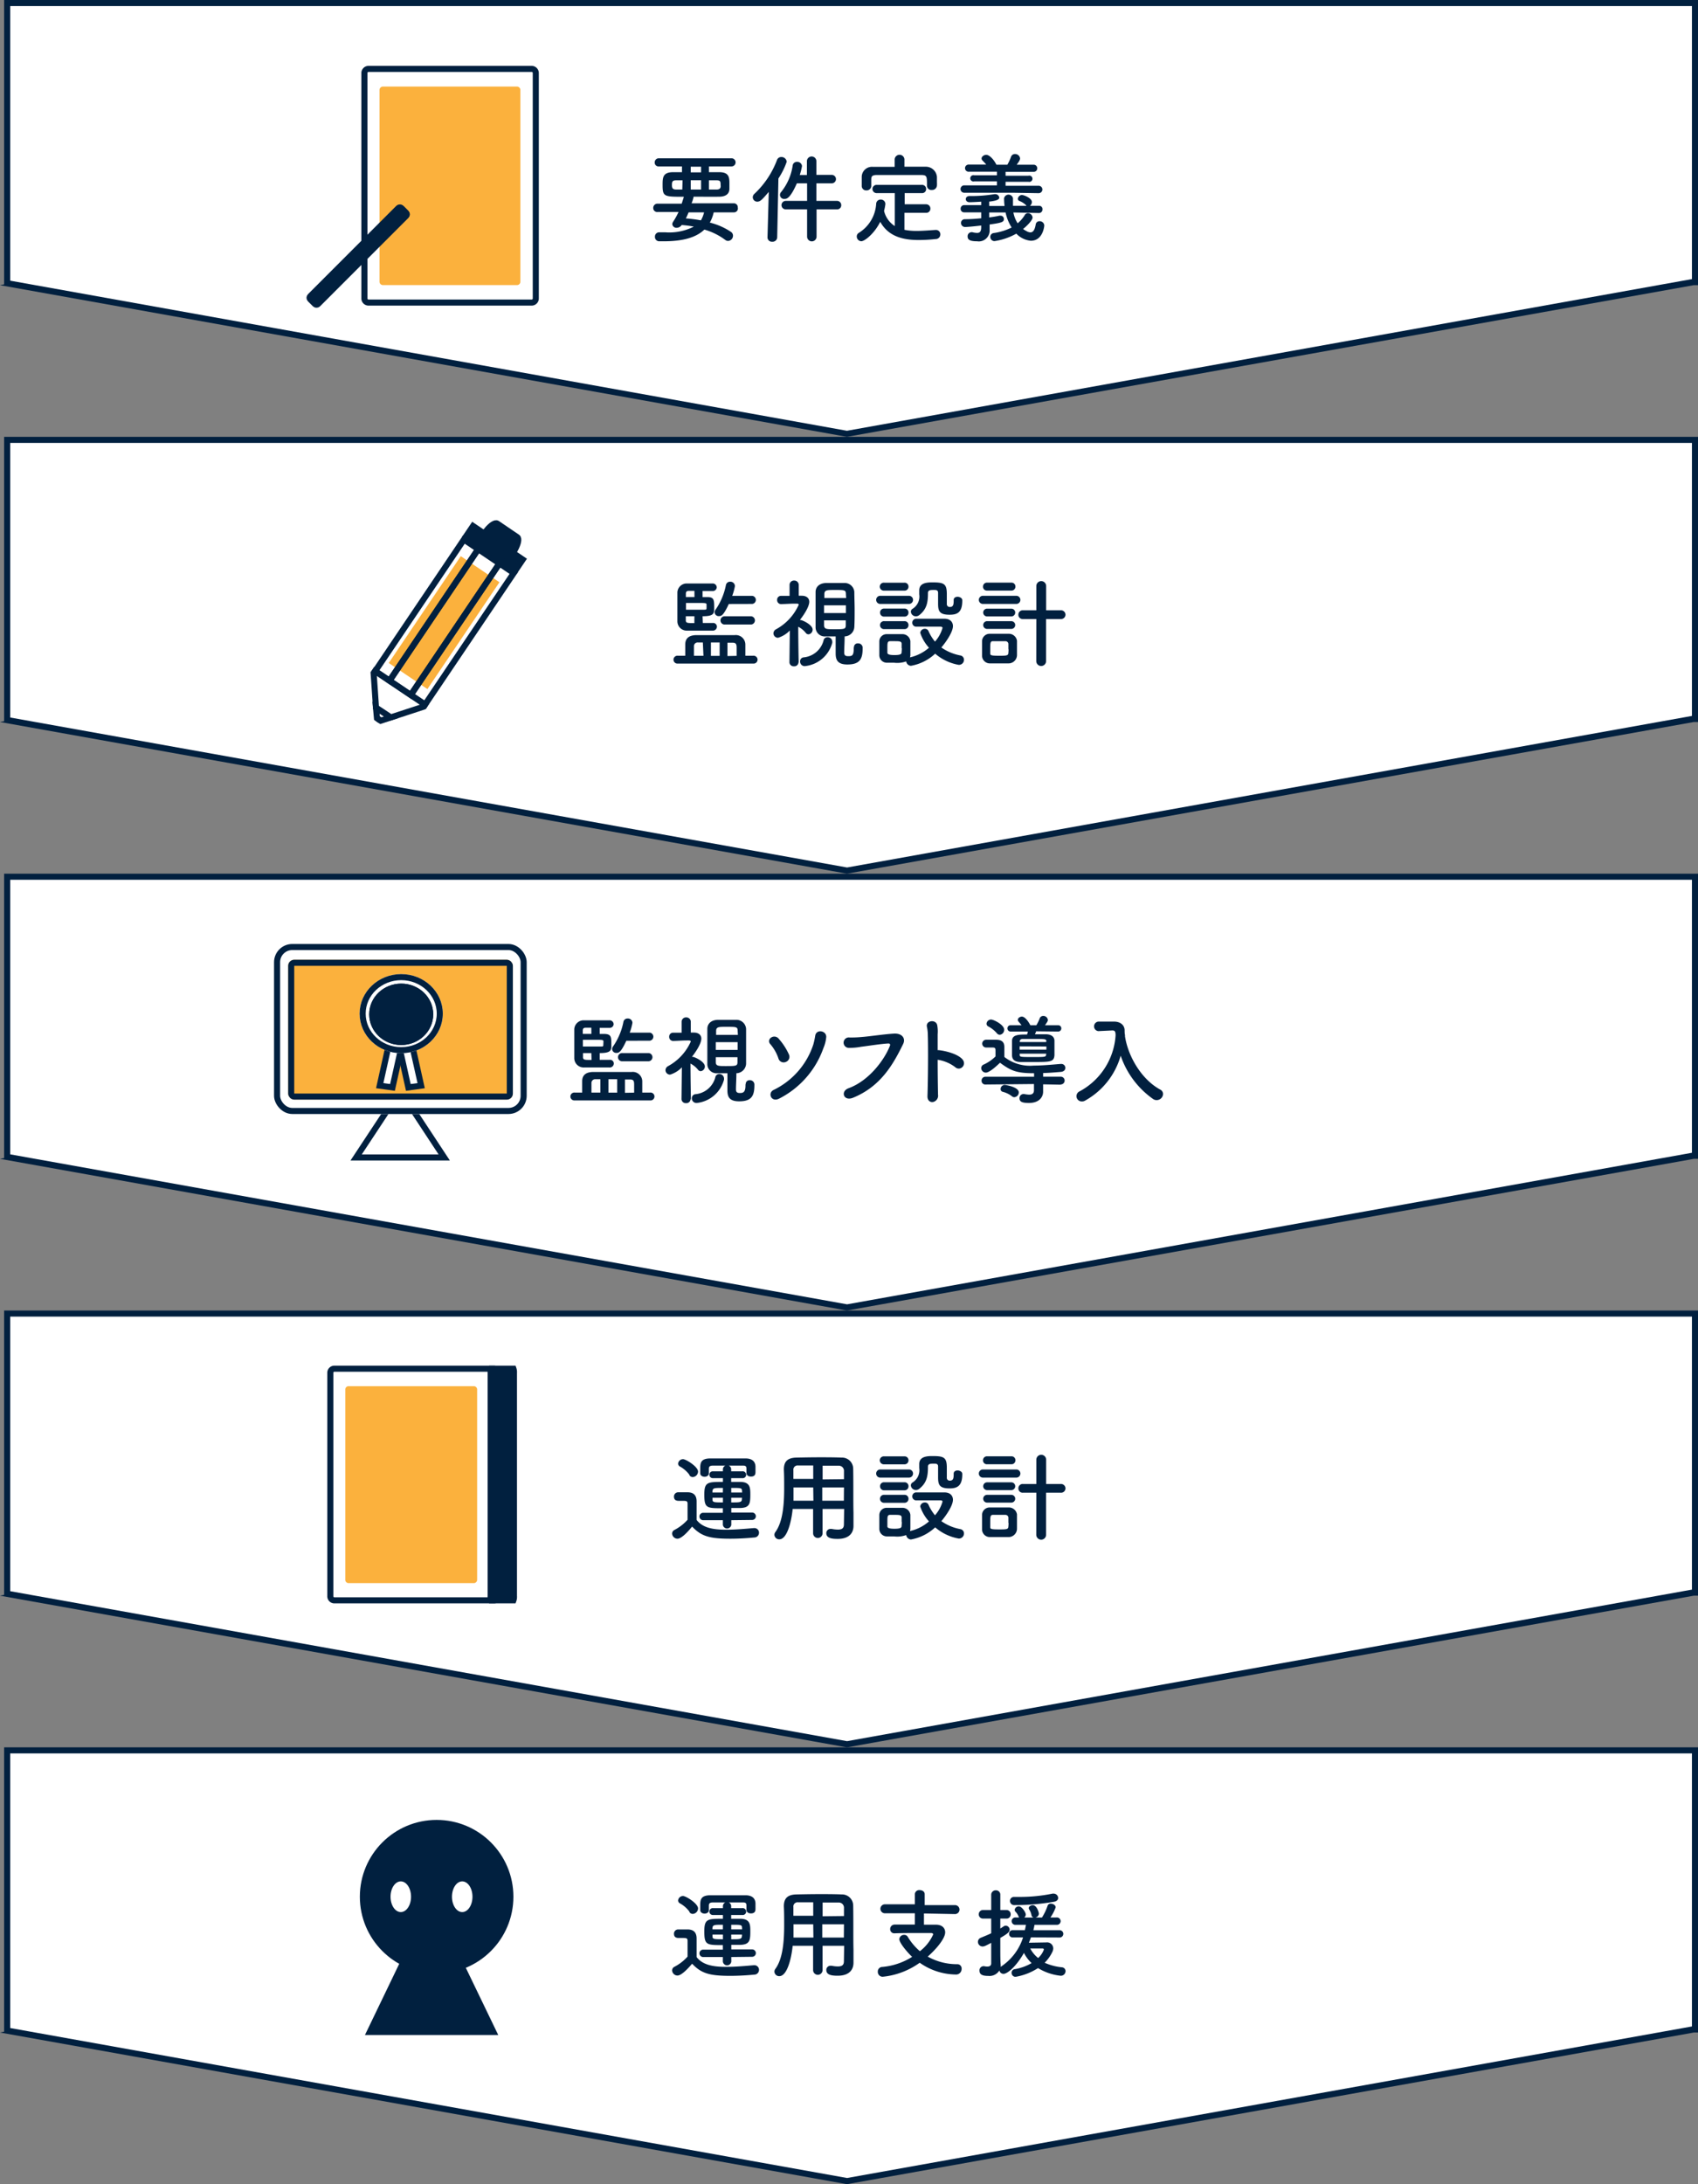
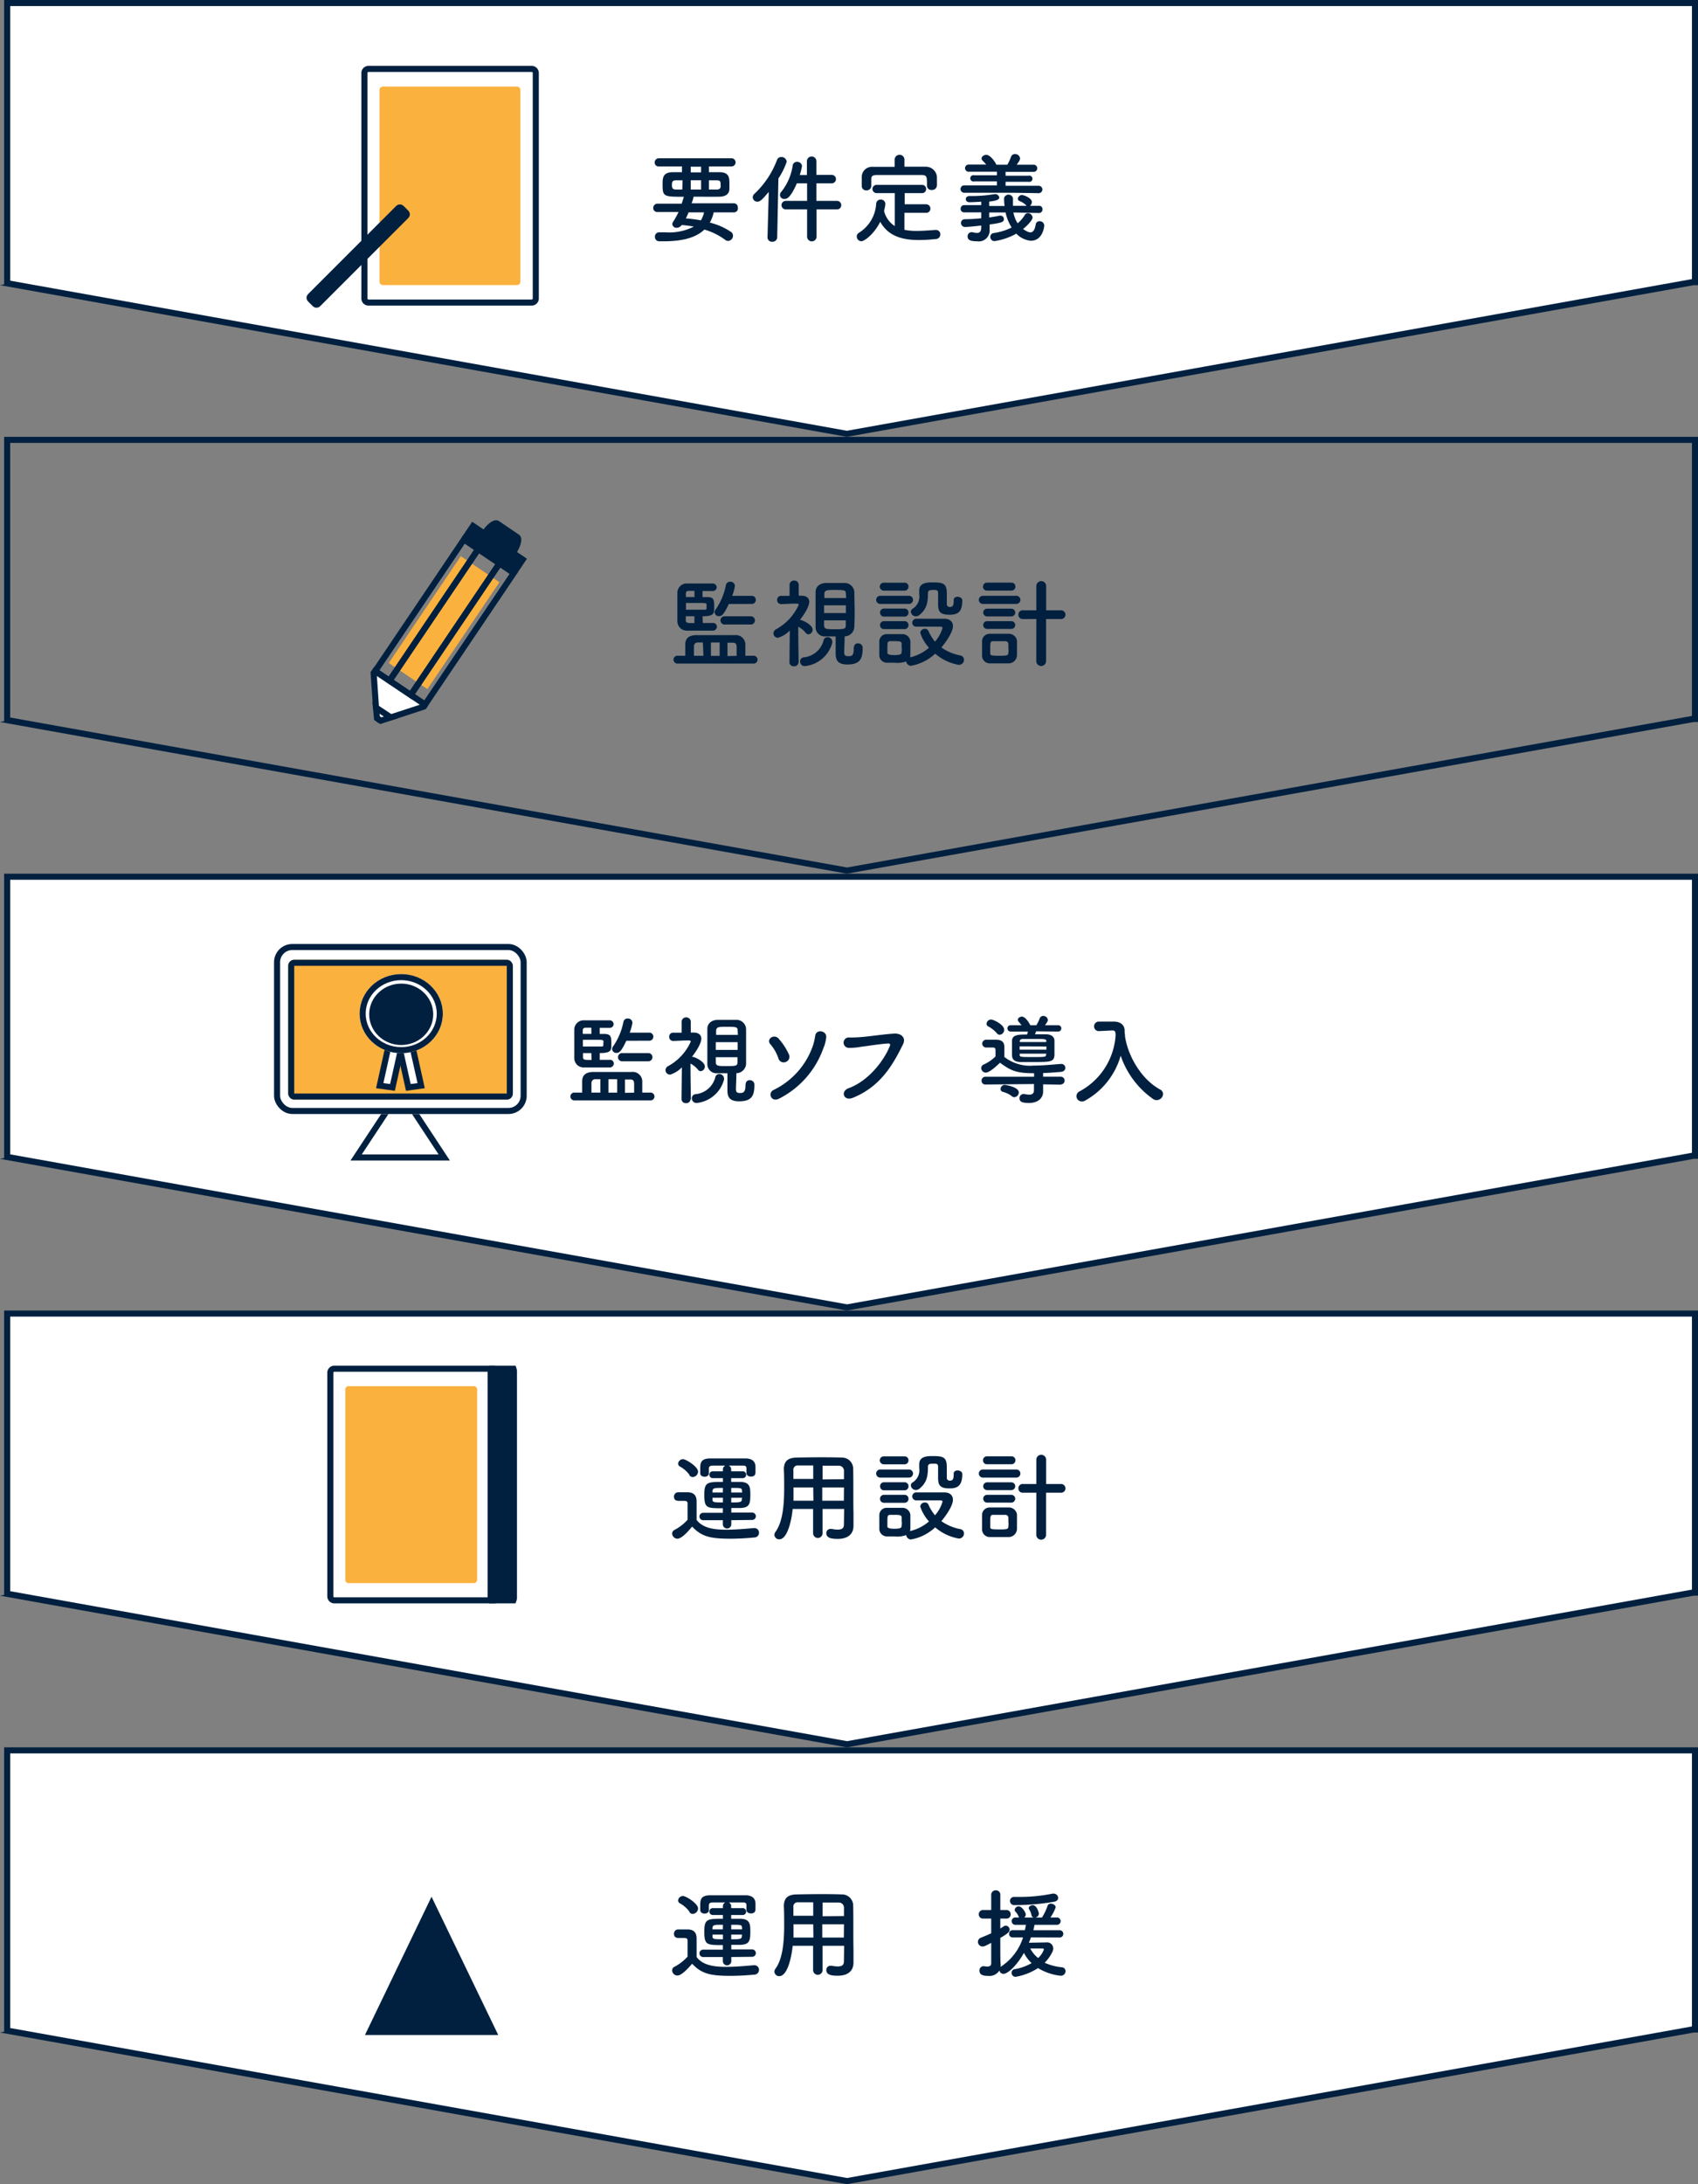
<svg xmlns="http://www.w3.org/2000/svg" id="レイヤー_1" data-name="レイヤー 1" viewBox="0 0 280 360">
  <rect x="0" y="0" width="280" height="360" fill="#808080" stroke="none" />
  <g id="合体_21" data-name="合体 21">
    <path d="M1.18,46.68V.5H279.5v46h-.27l-139.57,25Z" fill="#fff" />
    <path d="M1.68,46.26,139.66,71,279,46V1H1.68V46.26M0,47l.68-.13V0H280V47h-.68L139.66,72Z" fill="#01203f" />
  </g>
  <g style="isolation:isolate">
    <path d="M117.69,35a6.18,6.18,0,0,1-.64,1.69,10.91,10.91,0,0,1,3.47,1.52.74.74,0,0,1,.35.65.86.86,0,0,1-.8.85.76.76,0,0,1-.49-.18,10.67,10.67,0,0,0-3.43-1.69c-1.34,1.29-3.5,1.93-6.71,1.93h-.7A.71.71,0,0,1,108,39a.69.69,0,0,1,.72-.71h0c.35,0,.7,0,1,0a8.9,8.9,0,0,0,4.69-.94,16.64,16.64,0,0,0-2-.26,1,1,0,0,1-.8.45.68.68,0,0,1-.75-.59.77.77,0,0,1,.14-.4,11.84,11.84,0,0,0,.89-1.61h-3.48a.64.64,0,0,1-.69-.65.69.69,0,0,1,.69-.72h4l.34-1.06a.16.16,0,0,1,0-.08c-3.22,0-3.49,0-3.49-1.92,0-1.18,0-2.11,1.69-2.13h1.51v-.95h-3.83a.62.62,0,0,1-.67-.64.67.67,0,0,1,.67-.7h12a.67.67,0,0,1,0,1.34H116.9v.95h1.72c1.6,0,1.66.88,1.66,1.84,0,.34,0,.69,0,.9,0,.74-.49,1.28-1.63,1.3s-2.75,0-4.29,0a.15.15,0,0,1,0,.09,6,6,0,0,1-.32,1H121a.64.64,0,0,1,.66.69A.64.64,0,0,1,121,35Zm-5.14-5.28h-1.07c-.63,0-.68.29-.68.77s.08.75.71.75h1Zm1,5.28c-.15.36-.29.69-.45,1a21.8,21.8,0,0,1,2.48.32A4.71,4.71,0,0,0,116.1,35Zm2.06-7.52h-1.71v.93h1.71Zm0,2.23h-1.71v1.53h1.71Zm2.58,1.53c.48,0,.61-.24.64-.41s0-.23,0-.36c0-.6-.08-.75-.68-.75H116.9v1.52Z" fill="#01203f" />
    <path d="M126.77,31.63c-1,1.15-1.36,1.61-1.89,1.61a.74.74,0,0,1-.75-.72.77.77,0,0,1,.27-.57,14.79,14.79,0,0,0,3.72-5.56.74.74,0,0,1,.72-.51.86.86,0,0,1,.89.78,12.25,12.25,0,0,1-1.37,2.76l-.2,9.7a.75.75,0,0,1-.81.72.72.72,0,0,1-.79-.69v0Zm7.88,2.88V39a.78.78,0,0,1-1.56,0V34.51h-3.52a.7.7,0,1,1,0-1.4h3.52V30.22H131.4c-1.11,2.53-1.7,2.56-2,2.56a.67.67,0,0,1-.61-1.11,9,9,0,0,0,1.92-4.37.68.68,0,0,1,.71-.62.77.77,0,0,1,.83.7,10.71,10.71,0,0,1-.37,1.46h1.18V26.57a.78.78,0,0,1,1.56,0v2.25h2.53a.7.7,0,1,1,0,1.4h-2.53v2.89H138a.69.69,0,0,1,.72.71.67.67,0,0,1-.72.69Z" fill="#01203f" />
    <path d="M149.14,35.08v2.8a10.19,10.19,0,0,0,2,.18c1.06,0,2.14-.1,3.15-.16h.05a.71.71,0,0,1,.72.74.76.76,0,0,1-.77.76,25.91,25.91,0,0,1-2.78.16c-2.61,0-5-.57-6.36-3-1,2-2.59,3.2-3.12,3.2a.78.78,0,0,1-.75-.79.68.68,0,0,1,.34-.59,6.06,6.06,0,0,0,2.86-4.78.73.73,0,0,1,.74-.71.74.74,0,0,1,.78.74,8.35,8.35,0,0,1-.22,1.13,4.09,4.09,0,0,0,1.77,2.5V31.83h-3a.68.68,0,1,1,0-1.36H152a.67.67,0,0,1,.72.69.66.66,0,0,1-.72.67h-2.82v1.84h3.51a.7.7,0,0,1,.73.72.68.68,0,0,1-.73.69Zm0-7.6c1.2,0,2.4,0,3.59,0a1.83,1.83,0,0,1,1.77,1.67c0,.24,0,.56,0,.86a5.15,5.15,0,0,1,0,.58.79.79,0,0,1-.84.72.71.71,0,0,1-.8-.69v0c0-1.6,0-1.76-1-1.78-1.24,0-2.65,0-4,0-1.12,0-2.23,0-3.19,0s-1,.27-1,.86v.95h0a.75.75,0,0,1-.8.73.72.72,0,0,1-.77-.74c0-.21,0-.46,0-.74s0-.56,0-.81a1.68,1.68,0,0,1,1.82-1.59c1.19,0,2.39,0,3.61,0V26.23a.81.81,0,0,1,1.61,0Z" fill="#01203f" />
    <path d="M167.11,31.77H163l-4,0a.61.61,0,1,1,0-1.22l5.39,0v-.66l-3.73,0a.52.52,0,1,1,0-1l3.73,0V28.3H159.8a.59.59,0,1,1,0-1.17h2.83c-.19-.24-.4-.45-.61-.67a.47.47,0,0,1-.16-.33c0-.33.4-.61.77-.61.56,0,1.28.83,1.68,1.63h.8l1,0a7.58,7.58,0,0,0,.61-1.31.67.67,0,0,1,.66-.45.81.81,0,0,1,.83.71c0,.24-.14.48-.56,1.05h2.78a.58.58,0,0,1,.61.6.57.57,0,0,1-.61.57h-4.61v.64l3.77,0a.52.52,0,1,1,0,1l-3.77,0v.66l5.46,0a.61.61,0,1,1,0,1.22Zm0,3.25a4.88,4.88,0,0,0,.7,1.78A5.5,5.5,0,0,0,169,35.42a.57.57,0,0,1,.5-.29.79.79,0,0,1,.77.72c0,.46-1,1.46-1.57,1.89a4.28,4.28,0,0,0,.62.38,1.31,1.31,0,0,0,.59.18c.42,0,.72-.35.88-1.31a.61.61,0,0,1,.63-.53.75.75,0,0,1,.78.7c0,.13-.22,2.52-2.22,2.52a3.78,3.78,0,0,1-2.39-1.17A10.47,10.47,0,0,1,164,39.74a.69.69,0,0,1-.7-.7.63.63,0,0,1,.58-.63,9.7,9.7,0,0,0,2.94-.91,7.48,7.48,0,0,1-1-2.48h-2.7v.82c.59-.08,1.17-.17,1.68-.29H165a.54.54,0,0,1,.54.56c0,.46-.27.61-2.35.89l0,.8v.08a1.79,1.79,0,0,1-2.06,1.89c-1.25,0-1.57-.29-1.57-.8a.66.66,0,0,1,.62-.7h.15a3.54,3.54,0,0,0,.78.12c.43,0,.69-.2.69-.92v-.3c-1.74.21-2.5.24-2.64.24a.66.66,0,0,1-.69-.66.61.61,0,0,1,.63-.62c.91,0,1.84-.07,2.7-.15V35l-2.82,0a.56.56,0,0,1-.57-.6.57.57,0,0,1,.57-.59h2.82v-.57c-.9.06-1.66.09-1.92.09h0c-.41,0-.62-.25-.62-.51s.19-.5.61-.51A23.69,23.69,0,0,0,164,32a.3.3,0,0,1,.13,0,.66.66,0,0,1,.65.56c0,.34-.46.53-1.66.67v.72h2.53a11.53,11.53,0,0,1-.08-1.27.75.75,0,0,1,1.47,0v0c0,.26,0,.52,0,.76s0,.32,0,.48l2.25,0s-.05,0-.06-.06a3.14,3.14,0,0,0-1.14-.74.39.39,0,0,1-.25-.35.71.71,0,0,1,.65-.63c.39,0,1.67.53,1.67,1.16a.83.83,0,0,1-.32.62l1.52,0a.53.53,0,0,1,.54.58.57.57,0,0,1-.56.61Z" fill="#01203f" />
  </g>
  <g id="合体_22" data-name="合体 22">
-     <path d="M1.18,118.68V72.5H279.5v46h-.27l-139.57,25Z" fill="#fff" />
    <path d="M1.68,118.26l138,24.72L279,118V73H1.68v45.26M0,119l.68-.13V72H280v47h-.68L139.66,144Z" fill="#01203f" />
  </g>
  <g style="isolation:isolate">
    <path d="M111.79,109.37a.65.65,0,1,1,0-1.29H113v-.53c0-.45,0-.93,0-1.33,0-1.09.7-1.52,1.82-1.54h6.34a1.57,1.57,0,0,1,1.75,1.57v1.83h1.28a.65.65,0,1,1,0,1.29Zm4.1-6.69c.67,0,1.31,0,1.63,0h0a.62.62,0,0,1,.7.61.67.67,0,0,1-.74.65c-.48,0-1.37,0-2.22,0s-1.63,0-1.94,0a1.54,1.54,0,0,1-1.62-1.56c0-.77,0-1.64,0-2.5s0-1.52,0-2.26a1.54,1.54,0,0,1,1.61-1.45c.36,0,1,0,1.71,0,.94,0,2,0,2.45,0a.66.66,0,0,1,.72.63.64.64,0,0,1-.71.61h-1.63v1h.8c1.12,0,1.12.5,1.12,1.83,0,.83,0,1.33-1.92,1.33Zm.62-3c0-.27-.08-.3-1.16-.3h-2.23v1.11h.9c.8,0,1.71,0,2.11,0s.37-.09.38-.32Zm-2-2.29h-.93c-.27,0-.46.07-.48.44,0,.17,0,.38,0,.57h1.42Zm0,4.18h-1.42v.68c0,.45.29.45,1.41.45Zm1.39,4.32h-.8a.61.61,0,0,0-.67.58c0,.22,0,.48,0,.75s0,.58,0,.87H116Zm2.77,0h-1.44v2.21h1.44Zm1.51-6.34c-.9,1.94-1.25,2-1.62,2a.67.67,0,0,1-.72-.62.76.76,0,0,1,.18-.48,10.72,10.72,0,0,0,1.68-4,.68.68,0,0,1,.7-.57.74.74,0,0,1,.79.71,8.87,8.87,0,0,1-.45,1.62l3.31,0a.67.67,0,0,1,0,1.33Zm-.61,3.38a.68.68,0,1,1,0-1.35h4.32a.68.68,0,0,1,0,1.35Zm1.9,5.17c0-.4,0-.8,0-1.17,0-.63,0-1-.66-1h-.85v2.2Z" fill="#01203f" />
    <path d="M131.67,109.16a.68.68,0,0,1-.74.66.69.69,0,0,1-.75-.66h0l.06-5.24a4.51,4.51,0,0,1-1.94,1.2.75.75,0,0,1-.76-.73.77.77,0,0,1,.41-.66,8.57,8.57,0,0,0,3.76-4.06c0-.16-.2-.18-.32-.18h-.25c-.87,0-1.44.06-2.34.08h0a.65.65,0,0,1-.65-.69.63.63,0,0,1,.64-.67c.45,0,.93,0,1.41,0l0-1.79a.71.71,0,0,1,.75-.73.72.72,0,0,1,.76.73l0,1.77h.5c.84,0,1.24.45,1.24,1,0,.13,0,1-1.55,3H132c.3,0,2,.78,2,1.58a.77.77,0,0,1-.67.78.57.57,0,0,1-.47-.25,3.82,3.82,0,0,0-1.23-1c0,2.51.07,5.89.07,5.89Zm1.05.63a.74.74,0,0,1-.78-.77.64.64,0,0,1,.56-.67,3.75,3.75,0,0,0,3.3-2.77.66.66,0,0,1,.67-.56.76.76,0,0,1,.77.72.86.86,0,0,1,0,.21A5.22,5.22,0,0,1,132.72,109.79Zm8.1-3.11a.61.61,0,0,1,.66-.64.73.73,0,0,1,.77.79c0,1.74-.42,2.69-2.52,2.69-1.66,0-1.93-.8-1.93-1.84s0-1.89,0-2.79c-.57,0-1.12,0-1.64,0a1.51,1.51,0,0,1-1.67-1.54c0-1,0-2,0-3.12,0-.88,0-1.78,0-2.66,0-.7.47-1.42,1.68-1.48.47,0,1,0,1.49,0s1,0,1.52,0a1.6,1.6,0,0,1,1.7,1.47c0,.93.05,1.9.05,2.89s0,2-.05,2.89a1.64,1.64,0,0,1-1.6,1.55c0,1-.07,1.89-.07,2.66,0,.41.15.6.64.6.64,0,.93-.06.93-1.26v-.18Zm-1.33-8.77c0-.67-.22-.67-1.85-.67-1.27,0-1.7,0-1.7.69l0,.64h3.59Zm0,1.86h-3.6v1.28h3.6Zm-3.6,2.48c0,.26,0,.53,0,.78,0,.66.38.68,1.58.68,1.8,0,2,0,2-.69,0-.26,0-.51,0-.77Z" fill="#01203f" />
    <path d="M145.15,99.54a.67.67,0,1,1,0-1.34h4.74a.67.67,0,1,1,0,1.34Zm5.86,3.75a.66.66,0,0,1,0-1.31c.62,0,1.44,0,2.28,0s1.72,0,2.44,0c1,0,1.41.59,1.41,1.21,0,.92-1,2.45-1.91,3.53a8.08,8.08,0,0,0,3.12,1.31.71.71,0,0,1,.61.72.83.83,0,0,1-.88.83,8.1,8.1,0,0,1-3.87-1.84,7.87,7.87,0,0,1-4,2,.84.84,0,0,1-.78-.73,4.38,4.38,0,0,1-2,.22c-.45,0-.91,0-1.23,0A1.24,1.24,0,0,1,145,108c0-.35,0-.67,0-1s0-.86,0-1.26a1.2,1.2,0,0,1,1.2-1.22c.37,0,.78,0,1.2,0s1,0,1.39,0a1.31,1.31,0,0,1,1.33,1.14c0,.36,0,.76,0,1.17s0,.8,0,1.15a1.16,1.16,0,0,1-.07.37,7.15,7.15,0,0,0,3.14-1.59,6.76,6.76,0,0,1-1.44-2.45.74.74,0,0,1,.77-.67.61.61,0,0,1,.59.38,7.39,7.39,0,0,0,1.07,1.73,5.76,5.76,0,0,0,1.24-2.25c0-.2-.24-.21-.36-.21h-1c-1,0-2.11,0-3,0Zm-5.2-5.94a.68.68,0,0,1-.74-.66.67.67,0,0,1,.74-.65h3.33a.63.63,0,0,1,.67.65.64.64,0,0,1-.67.66Zm0,6.34a.66.66,0,0,1-.7-.66.65.65,0,0,1,.7-.65h3.33a.63.63,0,0,1,.67.65.64.64,0,0,1-.67.66Zm0-2.06a.65.65,0,0,1-.69-.66.64.64,0,0,1,.69-.66h3.33a.63.63,0,0,1,.67.66.64.64,0,0,1-.67.66Zm2.87,5.21c0-.25,0-.51,0-.73,0-.42-.38-.43-1.2-.43h-.69c-.46,0-.46.3-.46,1.15,0,.26,0,.52,0,.76s.32.38,1.14.38,1.18-.1,1.2-.4S148.71,107.1,148.71,106.84Zm8.58-7.94c0-.38.32-.54.65-.54s.77.21.77.56V99c0,2-.88,2.32-2.1,2.32-1.71,0-1.89-.64-1.89-1.85,0-.6,0-1.28,0-1.76s-.37-.47-.67-.47c-.58,0-1,0-1,.5,0,1.49-.16,2.65-1.44,3.65a.87.87,0,0,1-.55.19.82.82,0,0,1-.83-.75.55.55,0,0,1,.27-.48,2.38,2.38,0,0,0,1.11-2.4c0-.2,0-.4,0-.63v0c0-1.26,1.28-1.33,2.15-1.33,1.9,0,2.4.19,2.4,1.92,0,.51,0,.93,0,1.38v.22a.47.47,0,0,0,.52.53c.54,0,.61-.42.61-1V98.9Z" fill="#01203f" />
    <path d="M162.08,99.54a.67.67,0,1,1,0-1.34h5.51a.67.67,0,1,1,0,1.34Zm4.21,9.8c-.34,0-.94,0-1.55,0s-1.2,0-1.52,0a1.28,1.28,0,0,1-1.28-1.26c0-.32,0-.88,0-1.4s0-.75,0-1a1.25,1.25,0,0,1,1.25-1.22c.36,0,.89,0,1.44,0s1.32,0,1.71,0a1.35,1.35,0,0,1,1.36,1.14c0,.28,0,.76,0,1.25s0,.94,0,1.18A1.39,1.39,0,0,1,166.29,109.34Zm-3.52-12a.63.63,0,0,1-.67-.66.64.64,0,0,1,.67-.65h4a.63.63,0,0,1,.67.65.64.64,0,0,1-.67.66Zm0,6.32a.64.64,0,1,1,0-1.28h4a.64.64,0,1,1,0,1.28Zm0-2.06a.64.64,0,1,1,0-1.28h4a.64.64,0,1,1,0,1.28Zm3.51,5.43c0-.34,0-.71,0-.93a.48.48,0,0,0-.48-.42h-2.05c-.46,0-.46.3-.46,1.38,0,.27,0,.51,0,.64,0,.3.12.38,1.46.38,1.1,0,1.49,0,1.52-.4A6.13,6.13,0,0,0,166.31,107Zm4.61-5h-2.21a.7.7,0,0,1-.75-.72.71.71,0,0,1,.75-.72l2.21,0,0-4a.81.81,0,1,1,1.62,0l0,4,2.39,0a.74.74,0,0,1,.8.72.73.73,0,0,1-.8.72H172.5l0,6.93a.81.81,0,1,1-1.62,0Z" fill="#01203f" />
  </g>
  <g id="グループ_2231" data-name="グループ 2231">
    <path id="パス_2858" data-name="パス 2858" d="M60.72,11.36h27a.68.68,0,0,1,.63.71V49.16a.68.68,0,0,1-.63.71h-27a.68.68,0,0,1-.63-.71V12.07A.68.68,0,0,1,60.72,11.36Z" fill="#fff" stroke="#01203f" />
    <path id="パス_2859" data-name="パス 2859" d="M63.1,14.27H85.3a.57.57,0,0,1,.51.6V46.39a.57.57,0,0,1-.51.6H63.1a.57.57,0,0,1-.52-.6V14.87A.57.57,0,0,1,63.1,14.27Z" fill="#fbb13d" />
    <rect id="長方形_2288" data-name="長方形 2288" x="48.43" y="41.29" width="21.27" height="1.82" rx="0.33" transform="translate(-12.54 54.13) rotate(-45)" fill="#01203f" stroke="#01203f" stroke-miterlimit="10" stroke-width="1" />
  </g>
  <g id="合体_23" data-name="合体 23">
    <path d="M1.18,190.68V144.5H279.5v46h-.27l-139.57,25Z" fill="#fff" />
    <path d="M1.68,190.26l138,24.72L279,190V145H1.68v45.26M0,191l.68-.13V144H280v47h-.68L139.66,216Z" fill="#01203f" />
  </g>
  <g style="isolation:isolate">
    <path d="M94.79,181.37a.65.65,0,1,1,0-1.29H96v-.53c0-.45,0-.93,0-1.33,0-1.09.7-1.52,1.82-1.54h6.34a1.57,1.57,0,0,1,1.75,1.57v1.83h1.28a.65.65,0,1,1,0,1.29Zm4.1-6.69c.67,0,1.31,0,1.63,0h0a.62.62,0,0,1,.7.61.67.67,0,0,1-.74.65c-.48,0-1.37,0-2.22,0s-1.63,0-1.94,0a1.54,1.54,0,0,1-1.62-1.56c0-.77,0-1.64,0-2.5s0-1.52,0-2.26a1.54,1.54,0,0,1,1.61-1.45c.36,0,1,0,1.71,0,.94,0,2,0,2.45,0a.66.66,0,0,1,.72.63.64.64,0,0,1-.71.61H98.89v1h.8c1.12.05,1.12.5,1.12,1.83,0,.83,0,1.33-1.92,1.33Zm.62-3c0-.27-.08-.3-1.16-.3H96.12v1.11H97c.8,0,1.71,0,2.11,0s.37-.09.38-.32Zm-2-2.29h-.93c-.27,0-.46.07-.48.44,0,.17,0,.38,0,.57h1.42Zm0,4.18H96.14v.68c0,.45.29.45,1.41.45ZM99,177.88h-.8a.61.61,0,0,0-.67.58c0,.22,0,.48,0,.75s0,.58,0,.87H99Zm2.77,0h-1.44v2.21h1.44Zm1.51-6.34c-.9,1.94-1.25,2-1.62,2a.67.67,0,0,1-.72-.62.76.76,0,0,1,.18-.48,10.72,10.72,0,0,0,1.68-4,.68.68,0,0,1,.7-.57.74.74,0,0,1,.79.71,8.87,8.87,0,0,1-.45,1.62l3.31,0a.67.67,0,0,1,0,1.33Zm-.61,3.38a.68.68,0,1,1,0-1.35h4.32a.68.68,0,0,1,0,1.35Zm1.9,5.17c0-.4,0-.8,0-1.17,0-.63,0-1-.66-1h-.85v2.2Z" fill="#01203f" />
    <path d="M113.87,181.16a.68.68,0,0,1-.74.66.69.69,0,0,1-.75-.66h0l.06-5.24a4.51,4.51,0,0,1-1.94,1.2.75.75,0,0,1-.76-.73.77.77,0,0,1,.41-.66,8.57,8.57,0,0,0,3.76-4.06c0-.16-.2-.18-.32-.18h-.25c-.87,0-1.44.06-2.34.08h0a.65.65,0,0,1-.65-.69.63.63,0,0,1,.64-.67c.45,0,.93,0,1.41,0l0-1.79a.71.71,0,0,1,.75-.73.72.72,0,0,1,.76.73l0,1.77h.5c.84,0,1.24.45,1.24,1,0,.13,0,1-1.55,3h.13c.3,0,2,.78,2,1.58a.77.77,0,0,1-.67.78.57.57,0,0,1-.47-.25,3.82,3.82,0,0,0-1.23-1c0,2.51.07,5.89.07,5.89Zm1,.63a.74.74,0,0,1-.78-.77.64.64,0,0,1,.56-.67,3.75,3.75,0,0,0,3.3-2.77.66.66,0,0,1,.67-.56.76.76,0,0,1,.77.72.86.86,0,0,1,0,.21A5.22,5.22,0,0,1,114.92,181.79Zm8.1-3.11a.61.61,0,0,1,.66-.64.73.73,0,0,1,.77.79c0,1.74-.42,2.69-2.52,2.69-1.66,0-1.93-.8-1.93-1.84s0-1.89,0-2.79c-.57,0-1.12,0-1.64,0a1.51,1.51,0,0,1-1.67-1.54c0-1,0-2,0-3.12,0-.88,0-1.78,0-2.66,0-.7.47-1.42,1.68-1.48.47,0,1,0,1.49,0s1,0,1.52,0a1.6,1.6,0,0,1,1.7,1.47c0,.93,0,1.9,0,2.89s0,2,0,2.89a1.64,1.64,0,0,1-1.6,1.55c0,1-.07,1.89-.07,2.66,0,.41.15.6.64.6s.93-.06.93-1.26v-.18Zm-1.33-8.77c0-.67-.22-.67-1.85-.67-1.27,0-1.7,0-1.7.69l0,.64h3.59Zm0,1.86h-3.61v1.28h3.61Zm-3.61,2.48c0,.26,0,.53,0,.78,0,.66.38.68,1.58.68,1.8,0,2,0,2-.69,0-.26,0-.51,0-.77Z" fill="#01203f" />
    <path d="M128.36,174.44a7.09,7.09,0,0,0-1.34-2.35.69.69,0,0,1,.13-1.07.93.93,0,0,1,1.29.22,10.25,10.25,0,0,1,1.65,2.55.9.9,0,0,1-.51,1.24A.89.89,0,0,1,128.36,174.44Zm-.78,5.2a12.71,12.71,0,0,0,6.54-7.5,12.51,12.51,0,0,0,.31-1.44c.19-1.16,1.94-.82,1.81.3a6.12,6.12,0,0,1-.47,1.78,14.87,14.87,0,0,1-7.3,8.3C127.16,181.74,126.54,180.12,127.58,179.64Z" fill="#01203f" />
    <path d="M139.93,179.36c3.36-1.22,5.92-4.68,6.82-7,.11-.28-.08-.39-.29-.37-1.23.06-3.36.41-4.47.54a10,10,0,0,1-2,.18.86.86,0,1,1,.11-1.71,18.22,18.22,0,0,0,2-.08c1.34-.1,3.52-.45,5.31-.56,1.35-.08,2,.8,1.49,1.77-1.68,3.43-3.73,6.95-8.21,8.79C139.1,181.58,138.54,179.87,139.93,179.36Z" fill="#01203f" />
-     <path d="M154.68,180.43a1.06,1.06,0,0,1-.86,1.21c-.45.05-.91-.25-.88-1,.09-2.61.13-7.65.06-10a6.74,6.74,0,0,0-.14-1.35c-.29-1.13,1.55-1.36,1.7-.25a5.7,5.7,0,0,1,.06,1.42c0,.64,0,1.57,0,2.64a.66.66,0,0,1,.28,0c.8.08,2.91.53,3.77,1.46s-.35,2.09-1.18,1.31a6.35,6.35,0,0,0-2.87-1.2C154.62,176.79,154.65,179,154.68,180.43Z" fill="#01203f" />
    <path d="M174.91,178.78l-2.9-.06v.06l0,1.17v0c0,.78-.56,1.84-2.34,1.84-1.12,0-1.55-.19-1.55-.78a.66.66,0,0,1,.62-.69h.15a5.1,5.1,0,0,0,.81.1c.47,0,.8-.16.8-.75v-1l-8,.08h0a.61.61,0,0,1-.64-.63.63.63,0,0,1,.66-.65l8,0,0-.5s0-.05,0-.08c-2.9,0-3.81-.4-5.62-1.73-1.63,1.58-2.18,1.63-2.34,1.63a.77.77,0,0,1-.76-.75.65.65,0,0,1,.43-.59,6.69,6.69,0,0,0,1.93-1.33c0-.42,0-.66,0-.85,0-.45,0-.61-.48-.62h-1.07a.64.64,0,0,1,0-1.28h1.64c.91,0,1.37.37,1.37,1.19,0,.36,0,1.13,0,1.65a6.86,6.86,0,0,0,4.85,1.42c1.56,0,3.24-.18,4.42-.27h.08a.66.66,0,0,1,.71.64c0,.32-.23.62-.74.67-.75.06-1.81.16-2.93.19v.1l0,.5,2.91,0a.64.64,0,1,1,0,1.28Zm-10.52-8.47a4.82,4.82,0,0,0-1.42-1.13.51.51,0,0,1-.29-.45.75.75,0,0,1,.74-.69c.43,0,2.17.86,2.17,1.68a.82.82,0,0,1-.72.83A.61.61,0,0,1,164.39,170.31Zm2.47,10.37a4.17,4.17,0,0,0-1.52-.73.45.45,0,0,1-.34-.45.7.7,0,0,1,.67-.69c.08,0,2.33.32,2.33,1.25a.8.8,0,0,1-.74.78A.57.57,0,0,1,166.86,180.68Zm4-10.7a3.37,3.37,0,0,1-.2.49c.65,0,1.27,0,1.77,0,.89,0,1.4.37,1.45,1,0,.37,0,.78,0,1.21s0,.87,0,1.25c-.09,1.11-.67,1.11-3.54,1.11-.73,0-1.47,0-2,0-1,0-1.43-.38-1.46-1.09,0-.38,0-.78,0-1.18s0-.82,0-1.2c0-1.06,1.15-1.06,2.48-1.06a4.5,4.5,0,0,0,.14-.49l-2.83,0a.51.51,0,0,1-.54-.53.5.5,0,0,1,.54-.51h1.78c-.15-.21-.31-.38-.48-.59a.4.4,0,0,1-.13-.3c0-.29.34-.53.67-.53.59,0,1.22,1.07,1.39,1.42h1a6.69,6.69,0,0,0,.54-1.12.61.61,0,0,1,.6-.41.73.73,0,0,1,.75.65c0,.15,0,.23-.47.88h2.13a.51.51,0,0,1,.56.51.52.52,0,0,1-.56.53Zm-2.72,2.48V173h4.41c0-.17,0-.35,0-.52Zm4.4,1.21h-4.39l0,.21c0,.34.21.34,2.19.34s2.13,0,2.16-.39Zm0-2.08c0-.35-.32-.35-1.89-.35-.72,0-1.44,0-2,0-.32,0-.48.17-.49.36v.15h4.35Z" fill="#01203f" />
    <path d="M185.5,170.73c.46,3.2,2.61,7.1,5.81,8.85a.83.83,0,0,1,.48.74,1.06,1.06,0,0,1-1.06,1,1,1,0,0,1-.57-.17A14.38,14.38,0,0,1,184.8,174a12.3,12.3,0,0,1-5.88,7.41,1,1,0,0,1-.51.13.87.87,0,0,1-.37-1.67,11.3,11.3,0,0,0,5.92-9.2c0-.61-.09-.83-.52-.83h-.05l-2.28.11h0a.79.79,0,0,1,0-1.57c.64,0,1.36,0,2.08,0h.52c1,0,1.71.54,1.74,1.41,0,.29,0,.59.08.89h0Z" fill="#01203f" />
  </g>
  <g id="合体_24" data-name="合体 24">
    <path d="M1.18,262.68V216.5H279.5v46h-.27l-139.57,25Z" fill="#fff" />
    <path d="M1.68,262.26l138,24.72L279,262V217H1.68v45.26M0,263l.68-.13V216H280v47h-.68L139.66,288Z" fill="#01203f" />
  </g>
  <g style="isolation:isolate">
    <path d="M111.71,253.61a.9.9,0,0,1-.88-.85.68.68,0,0,1,.4-.6,7.7,7.7,0,0,0,2.15-1.67c0-.72,0-1.34,0-2v-.66c0-.41-.19-.46-.74-.46h-.62c-.31,0-.88,0-.88-.69a.69.69,0,0,1,.67-.72c.58,0,1,0,1.55,0,1,0,1.51.48,1.51,1.5s0,2,0,3.06c1,1.28,2.65,1.61,4.88,1.61,1.6,0,3.34-.17,4.56-.27h.08a.75.75,0,0,1,.77.77.78.78,0,0,1-.8.78c-1,.1-2.48.2-3.94.2-3.47,0-4.79-.42-6.29-2C113.33,252.6,112.34,253.61,111.71,253.61Zm2-10.5a4.94,4.94,0,0,0-1.57-1.39.55.55,0,0,1-.32-.5.82.82,0,0,1,.81-.72c.48,0,2.48,1.24,2.48,2.05a.93.93,0,0,1-.86.9A.63.63,0,0,1,113.67,243.11Zm6.88,7.45v.75a.7.7,0,0,1-1.39,0v-.75h-3.25a.61.61,0,0,1,0-1.22l3.25,0v-.75c-2.68,0-3.06,0-3.06-2.26,0-2.06.53-2.08,3.07-2.08v-.62h-1.65a.57.57,0,0,1-.59-.57.56.56,0,0,1,.59-.56h1.65v-.32a.68.68,0,0,1,1.36,0v.32h1.83a.57.57,0,1,1,0,1.13h-1.83v.62c.58,0,1.14,0,1.6,0,1.51.06,1.56.94,1.56,2.06,0,1.51-.1,2.19-1.65,2.24-.45,0-1,0-1.49,0v.75l3.44,0a.61.61,0,0,1,0,1.22Zm2.5-7.77v-.7c0-.39-.12-.53-.57-.53s-1.5,0-2.46,0-1.92,0-2.45,0-.72.13-.72.53v.75c0,.37-.35.56-.7.56s-.72-.19-.72-.58c0-.2,0-.44,0-.67,0-.93,0-1.76,1.65-1.77.81,0,1.84,0,2.88,0s2.08,0,2.93,0c1,0,1.63.43,1.65,1.36,0,.24,0,.56,0,.84s0,.79-.76.79c-.37,0-.72-.19-.72-.56Zm-3.88,2.45c-1.49,0-1.69,0-1.73.61V246h1.72Zm0,1.62h-1.72v.25c0,.5.16.52,1.72.52Zm3.15-1.07c0-.55-.1-.55-1.78-.55V246h1.8Zm0,1.07h-1.78v.77c1.41,0,1.74,0,1.76-.53Z" fill="#01203f" />
    <path d="M139.2,248.71h-3.56v4a.78.78,0,0,1-1.56,0v-4h-3.37c-.21,2.12-.92,5-2.2,5a.78.78,0,0,1-.81-.73.76.76,0,0,1,.16-.47c1.24-1.68,1.45-4.61,1.45-7.2,0-1.14,0-2.19-.05-3.07v-.05c0-1.33.63-1.92,2.09-1.95s2.64-.05,3.92-.05c1.12,0,2.25,0,3.52.05a1.84,1.84,0,0,1,1.9,1.77c.05,2.35,0,5.54.05,7.3l0,2.19v0c0,1.12-.67,2.14-2.61,2.14-1,0-1.87-.13-1.87-.94A.68.68,0,0,1,137,252a.47.47,0,0,1,.16,0,5.21,5.21,0,0,0,1,.11c.81,0,1-.34,1-.88Zm-5.1-3.55h-3.25c0,.71,0,1.46,0,2.19h3.28Zm0-3.62c-.82,0-1.65,0-2.5,0a.69.69,0,0,0-.77.78v1.44h3.27Zm5.07,2.26c0-.46,0-.91,0-1.3a.85.85,0,0,0-.93-.92c-.86,0-1.73,0-2.59,0v2.26Zm0,1.36h-3.58l0,2.19h3.56Z" fill="#01203f" />
    <path d="M145.15,243.54a.67.67,0,1,1,0-1.34h4.74a.67.67,0,1,1,0,1.34Zm5.86,3.75a.66.66,0,0,1,0-1.31c.62,0,1.44,0,2.28,0s1.72,0,2.44,0c1,0,1.41.59,1.41,1.21,0,.92-1,2.45-1.91,3.53a8.08,8.08,0,0,0,3.12,1.31.71.71,0,0,1,.61.72.83.83,0,0,1-.88.83,8.1,8.1,0,0,1-3.87-1.84,7.87,7.87,0,0,1-4,2,.84.84,0,0,1-.78-.73,4.38,4.38,0,0,1-2,.22c-.45,0-.91,0-1.23,0A1.24,1.24,0,0,1,145,252c0-.35,0-.67,0-1s0-.86,0-1.26a1.2,1.2,0,0,1,1.2-1.22c.37,0,.78,0,1.2,0s1,0,1.39,0a1.31,1.31,0,0,1,1.33,1.14c0,.36,0,.76,0,1.17s0,.8,0,1.15a1.16,1.16,0,0,1-.07.37,7.15,7.15,0,0,0,3.14-1.59,6.76,6.76,0,0,1-1.44-2.45.74.74,0,0,1,.77-.67.61.61,0,0,1,.59.38,7.39,7.39,0,0,0,1.07,1.73,5.76,5.76,0,0,0,1.24-2.25c0-.2-.24-.21-.36-.21h-1c-1,0-2.11,0-3,0Zm-5.2-5.94a.68.68,0,0,1-.74-.66.67.67,0,0,1,.74-.65h3.33a.63.63,0,0,1,.67.65.64.64,0,0,1-.67.66Zm0,6.34a.66.66,0,0,1-.7-.66.65.65,0,0,1,.7-.65h3.33a.63.63,0,0,1,.67.65.64.64,0,0,1-.67.66Zm0-2.06a.65.65,0,0,1-.69-.66.64.64,0,0,1,.69-.66h3.33a.63.63,0,0,1,.67.66.64.64,0,0,1-.67.66Zm2.87,5.21c0-.25,0-.51,0-.73,0-.42-.38-.43-1.2-.43h-.69c-.46,0-.46.3-.46,1.15,0,.26,0,.52,0,.76s.32.38,1.14.38,1.18-.1,1.2-.4S148.71,251.1,148.71,250.84Zm8.58-7.94c0-.38.32-.54.65-.54s.77.21.77.56V243c0,1.95-.88,2.32-2.1,2.32-1.71,0-1.89-.64-1.89-1.85,0-.6,0-1.28,0-1.76s-.37-.47-.67-.47c-.58,0-1,0-1,.5,0,1.49-.16,2.65-1.44,3.65a.87.87,0,0,1-.55.19.82.82,0,0,1-.83-.75.55.55,0,0,1,.27-.48,2.38,2.38,0,0,0,1.11-2.4c0-.2,0-.4,0-.63v0c0-1.26,1.28-1.33,2.15-1.33,1.9,0,2.4.19,2.4,1.92,0,.51,0,.93,0,1.38v.22a.47.47,0,0,0,.52.53c.54,0,.61-.42.61-1v-.16Z" fill="#01203f" />
    <path d="M162.08,243.54a.67.67,0,1,1,0-1.34h5.51a.67.67,0,1,1,0,1.34Zm4.21,9.8c-.34,0-.94,0-1.55,0s-1.2,0-1.52,0a1.28,1.28,0,0,1-1.28-1.26c0-.32,0-.88,0-1.4s0-.75,0-1a1.25,1.25,0,0,1,1.25-1.22c.36,0,.89,0,1.44,0s1.32,0,1.71,0a1.35,1.35,0,0,1,1.36,1.14c0,.28,0,.76,0,1.25s0,.94,0,1.18A1.39,1.39,0,0,1,166.29,253.34Zm-3.52-12a.63.63,0,0,1-.67-.66.64.64,0,0,1,.67-.65h4a.63.63,0,0,1,.67.65.64.64,0,0,1-.67.66Zm0,6.32a.64.64,0,1,1,0-1.28h4a.64.64,0,1,1,0,1.28Zm0-2.06a.64.64,0,1,1,0-1.28h4a.64.64,0,1,1,0,1.28Zm3.51,5.43c0-.34,0-.71,0-.93a.48.48,0,0,0-.48-.42h-2.05c-.46,0-.46.3-.46,1.38,0,.27,0,.51,0,.64,0,.3.12.38,1.46.38,1.1,0,1.49,0,1.52-.4A6.13,6.13,0,0,0,166.31,251Zm4.61-5h-2.21a.7.7,0,0,1-.75-.72.71.71,0,0,1,.75-.72l2.21,0,0-4a.81.81,0,1,1,1.62,0l0,4,2.39,0a.74.74,0,0,1,.8.72.73.73,0,0,1-.8.72H172.5l0,6.93a.81.81,0,1,1-1.62,0Z" fill="#01203f" />
  </g>
  <g id="合体_25" data-name="合体 25">
    <path d="M1.18,334.68V288.5H279.5v46h-.27l-139.57,25Z" fill="#fff" />
    <path d="M1.68,334.26l138,24.72L279,334V289H1.68v45.26M0,335l.68-.13V288H280v47h-.68L139.66,360Z" fill="#01203f" />
  </g>
  <g style="isolation:isolate">
    <path d="M111.71,325.61a.9.9,0,0,1-.88-.85.68.68,0,0,1,.4-.6,7.7,7.7,0,0,0,2.15-1.67c0-.72,0-1.34,0-1.95v-.66c0-.41-.19-.46-.74-.46h-.62c-.31,0-.88,0-.88-.69a.69.69,0,0,1,.67-.72c.58,0,1,0,1.55,0,1,0,1.51.48,1.51,1.5s0,2,0,3.06c1,1.28,2.65,1.61,4.88,1.61,1.6,0,3.34-.17,4.56-.27h.08a.75.75,0,0,1,.77.77.78.78,0,0,1-.8.78c-1,.1-2.48.2-3.94.2-3.47,0-4.79-.42-6.29-2C113.33,324.6,112.34,325.61,111.71,325.61Zm2-10.5a4.94,4.94,0,0,0-1.57-1.39.55.55,0,0,1-.32-.5.82.82,0,0,1,.81-.72c.48,0,2.48,1.24,2.48,2.05a.93.93,0,0,1-.86.9A.63.63,0,0,1,113.67,315.11Zm6.88,7.45v.75a.7.7,0,0,1-1.39,0v-.75h-3.25a.61.61,0,1,1,0-1.22l3.25,0v-.75c-2.68,0-3.06,0-3.06-2.26,0-2.06.53-2.08,3.07-2.08v-.62h-1.65a.57.57,0,0,1-.59-.57.56.56,0,0,1,.59-.56h1.65v-.32a.68.68,0,0,1,1.36,0v.32h1.83a.57.57,0,1,1,0,1.13h-1.83v.62c.58,0,1.14,0,1.6,0,1.51.06,1.56.94,1.56,2.06,0,1.51-.1,2.19-1.65,2.24-.45,0-1,0-1.49,0v.75l3.44,0a.61.61,0,0,1,0,1.22Zm2.5-7.77v-.7c0-.39-.12-.53-.57-.53s-1.5,0-2.46,0-1.92,0-2.45,0-.72.13-.72.53v.75c0,.37-.35.56-.7.56s-.72-.19-.72-.58c0-.2,0-.44,0-.67,0-.93,0-1.76,1.65-1.77.81,0,1.84,0,2.88,0s2.08,0,2.93,0c1,0,1.63.43,1.65,1.36,0,.24,0,.56,0,.84s0,.79-.76.79c-.37,0-.72-.19-.72-.56Zm-3.88,2.45c-1.49,0-1.69,0-1.73.61V318h1.72Zm0,1.62h-1.72v.25c0,.5.16.52,1.72.52Zm3.15-1.07c0-.55-.1-.55-1.78-.55V318h1.8Zm0,1.07h-1.78v.77c1.41,0,1.74,0,1.76-.53Z" fill="#01203f" />
    <path d="M139.2,320.71h-3.56v4a.78.78,0,0,1-1.56,0v-4h-3.37c-.21,2.12-.92,5-2.2,5a.78.78,0,0,1-.81-.73.76.76,0,0,1,.16-.47c1.24-1.68,1.45-4.61,1.45-7.2,0-1.14,0-2.19-.05-3.07v-.05c0-1.33.63-1.92,2.09-1.95s2.64-.05,3.92-.05c1.12,0,2.25,0,3.52.05a1.84,1.84,0,0,1,1.9,1.77c.05,2.35,0,5.54.05,7.3l0,2.19v0c0,1.12-.67,2.14-2.61,2.14-1,0-1.87-.13-1.87-.94A.68.68,0,0,1,137,324a.47.47,0,0,1,.16,0,5.21,5.21,0,0,0,1,.11c.81,0,1-.34,1-.88Zm-5.1-3.55h-3.25c0,.71,0,1.46,0,2.19h3.28Zm0-3.62c-.82,0-1.65,0-2.5,0a.69.69,0,0,0-.77.78v1.44h3.27Zm5.07,2.26c0-.46,0-.91,0-1.3a.85.85,0,0,0-.93-.92c-.86,0-1.73,0-2.59,0v2.26Zm0,1.36h-3.58l0,2.19h3.56Z" fill="#01203f" />
-     <path d="M152.36,315.38l0,1.85h2c.94,0,1.5.52,1.5,1.26,0,1-1.44,2.74-2.88,4a9.88,9.88,0,0,0,4.92,1.25.7.7,0,0,1,.67.77.91.91,0,0,1-1,.93,10.53,10.53,0,0,1-5.91-1.94,12.57,12.57,0,0,1-6.11,2.31.8.8,0,0,1-.8-.84.75.75,0,0,1,.75-.78,11,11,0,0,0,4.91-1.66c-.73-.68-2.11-2.28-2.11-2.92a.76.76,0,0,1,.8-.7.64.64,0,0,1,.59.32,9.68,9.68,0,0,0,2,2.37,7.21,7.21,0,0,0,2.19-2.76c0-.14-.12-.24-.36-.24h-1.73c-1.33,0-2.93,0-4.29.05h0a.67.67,0,0,1-.71-.69.73.73,0,0,1,.75-.75h3.32l0-1.86-4.94,0a.74.74,0,1,1,0-1.48l4.94,0,0-1.67a.71.71,0,0,1,.79-.67c.42,0,.83.22.83.67V314l5,0a.74.74,0,1,1,0,1.48Z" fill="#01203f" />
    <path d="M170,319.32c-.11.31-.21.59-.34.88l2.9-.05a1,1,0,0,1,1.12,1,1.37,1.37,0,0,1-.13.53,6.32,6.32,0,0,1-1.29,1.82,9.12,9.12,0,0,0,2.85.75.64.64,0,0,1,.6.64.77.77,0,0,1-.84.75,8.94,8.94,0,0,1-3.7-1.26,9.8,9.8,0,0,1-3.7,1.44.65.65,0,0,1-.66-.66.59.59,0,0,1,.52-.6,8.29,8.29,0,0,0,2.78-1,6,6,0,0,1-1.26-1.68c-1.33,2.33-2.77,3.45-3.36,3.45a.68.68,0,0,1-.69-.56,1.91,1.91,0,0,1-1.83.9c-.94,0-1.45-.21-1.45-.86a.67.67,0,0,1,.62-.74.32.32,0,0,1,.14,0,2.75,2.75,0,0,0,.52.06c.33,0,.65-.11.65-.53v-3.38c-.83.44-1.12.6-1.42.6a.77.77,0,0,1-.77-.77.72.72,0,0,1,.46-.66c.64-.27,1.2-.49,1.73-.75v-2.42h-1.34a.68.68,0,0,1-.71-.7.69.69,0,0,1,.71-.71h1.34v-2.49a.74.74,0,0,1,.77-.76.71.71,0,0,1,.73.76v2.49h1a.68.68,0,0,1,.71.71.67.67,0,0,1-.71.7h-1v1.64l.56-.36a.57.57,0,0,1,.34-.11.67.67,0,0,1,.64.66c0,.37-.31.65-1.54,1.36,0,1.05,0,1.87,0,2.11s0,1.71.06,2.27a2.61,2.61,0,0,1,0,.4l.18-.14a9,9,0,0,0,3.51-4.72H167a.58.58,0,0,1-.6-.61.57.57,0,0,1,.6-.59h2c.07-.3.13-.59.18-.88h-1.67a.61.61,0,1,1,0-1.21h.55a.35.35,0,0,1-.08-.13,2.45,2.45,0,0,0-.53-.83.45.45,0,0,1-.13-.31.67.67,0,0,1,.69-.56c.5,0,1.14,1,1.14,1.33a.69.69,0,0,1-.24.51h1.55a.46.46,0,0,1-.37-.4,2.64,2.64,0,0,0-.38-.94.4.4,0,0,1-.07-.21c0-.29.35-.48.67-.48.68,0,1,1.23,1,1.39a.69.69,0,0,1-.6.64h1.11a9,9,0,0,0,.93-1.95.52.52,0,0,1,.53-.34c.38,0,.8.26.8.61a6.85,6.85,0,0,1-.87,1.67h1a.61.61,0,1,1,0,1.21h-3.62c-.05.29-.11.59-.19.89h4.34a.6.6,0,1,1,0,1.2ZM167.28,314a.68.68,0,0,1-.73-.69.65.65,0,0,1,.7-.66h0c.26,0,.51,0,.8,0a26.68,26.68,0,0,0,5.51-.54.52.52,0,0,1,.18,0,.74.74,0,0,1,.75.7c0,.28-.18.53-.63.63A37.86,37.86,0,0,1,167.28,314Zm4.85,7.31c0-.14-.14-.16-.24-.16s-1.17,0-2,0a4.85,4.85,0,0,0,1.3,1.57A3.5,3.5,0,0,0,172.13,321.35Z" fill="#01203f" />
  </g>
  <g id="グループ_2235" data-name="グループ 2235">
    <rect id="長方形_2294" data-name="長方形 2294" x="62.61" y="98.77" width="21.24" height="7.69" transform="translate(-52.79 105.95) rotate(-56)" fill="#fbb13d" />
    <g id="グループ_1261" data-name="グループ 1261">
      <rect id="長方形_2290" data-name="長方形 2290" x="80.51" y="85.37" width="2.05" height="9.89" transform="translate(-38.94 107.4) rotate(-56)" fill="#01203f" stroke="#01203f" stroke-miterlimit="10" stroke-width="1" />
      <path id="パス_2860" data-name="パス 2860" d="M84.91,90.6c.54-1,.72-1.83.39-2.06L82,86.3c-.33-.23-1.06.26-1.76,1.12Z" fill="#01203f" stroke="#01203f" stroke-miterlimit="10" stroke-width="1" />
      <rect id="長方形_2291" data-name="長方形 2291" x="63.15" y="103.09" width="26.15" height="2.84" transform="translate(-53.04 109.25) rotate(-56)" fill="none" stroke="#01203f" stroke-miterlimit="10" stroke-width="1" />
      <path id="パス_2861" data-name="パス 2861" d="M64.45,118.24l-1.67.55-.62-.42L62,116.62Z" fill="#fff" stroke="#01203f" stroke-miterlimit="10" stroke-width="1" />
      <path id="パス_2862" data-name="パス 2862" d="M70.08,116.13l-.22.34-1.06.35-4.35,1.42L62,116.62l-.31-4.57-.08-1.11.23-.34Z" fill="#fff" stroke="#01203f" stroke-miterlimit="10" stroke-width="1" />
      <line id="線_815" data-name="線 815" x1="69.86" y1="116.47" x2="70.08" y2="116.14" fill="none" stroke="#01203f" stroke-miterlimit="10" stroke-width="1" />
      <line id="線_816" data-name="線 816" x1="62.78" y1="118.79" x2="62.37" y2="118.51" fill="none" stroke="#01203f" stroke-miterlimit="10" stroke-width="1" />
      <rect id="長方形_2292" data-name="長方形 2292" x="57.29" y="99.14" width="26.15" height="2.84" transform="translate(-52.35 102.66) rotate(-56)" fill="none" stroke="#01203f" stroke-miterlimit="10" stroke-width="1" />
      <rect id="長方形_2293" data-name="長方形 2293" x="60.22" y="100.42" width="26.15" height="4.22" transform="translate(-52.69 105.96) rotate(-56)" fill="none" stroke="#01203f" stroke-miterlimit="10" stroke-width="1" />
      <line id="線_817" data-name="線 817" x1="62.16" y1="118.37" x2="62.57" y2="118.64" fill="none" stroke="#01203f" stroke-miterlimit="10" stroke-width="1" />
    </g>
  </g>
  <g id="グループ_2237" data-name="グループ 2237">
    <path id="パス_2858-2" data-name="パス 2858-2" d="M55.09,225.59h26.4a.67.67,0,0,1,.62.7v36.78a.66.66,0,0,1-.62.7H55.09a.67.67,0,0,1-.62-.7V226.29A.67.67,0,0,1,55.09,225.59Z" fill="#fff" stroke="#01203f" />
    <path id="パス_2859-2" data-name="パス 2859-2" d="M57.42,228.47H78.19a.56.56,0,0,1,.49.6v31.26a.56.56,0,0,1-.49.6H57.42a.55.55,0,0,1-.48-.6V229.07A.55.55,0,0,1,57.42,228.47Z" fill="#fbb13d" />
    <path id="パス_2866" data-name="パス 2866" d="M81,225.59h3.66a1.69,1.69,0,0,1,.09.7v36.78a1.65,1.65,0,0,1-.09.7H81a1.51,1.51,0,0,1-.09-.7V226.29A1.54,1.54,0,0,1,81,225.59Z" fill="#01203f" stroke="#01203f" />
  </g>
  <g id="グループ_2238" data-name="グループ 2238">
-     <circle id="楕円形_29" data-name="楕円形 29" cx="72" cy="312.62" r="12.66" fill="#01203f" />
    <path id="多角形_3" data-name="多角形 3" d="M71.16,312.62l11,22.79H60.18Z" fill="#01203f" />
    <ellipse id="楕円形_32" data-name="楕円形 32" cx="66.09" cy="312.62" rx="1.69" ry="2.53" fill="#fff" />
    <ellipse id="楕円形_33" data-name="楕円形 33" cx="76.22" cy="312.62" rx="1.69" ry="2.53" fill="#fff" />
  </g>
  <g id="グループ_2303" data-name="グループ 2303">
    <g id="多角形_6" data-name="多角形 6">
      <path d="M73.25,190.77H58.72l7.27-11Z" fill="#fff" />
      <path d="M66,180.67l-6.34,9.6H72.32L66,180.67m0-1.82,8.18,12.42H57.8Z" fill="#01203f" />
    </g>
    <g id="長方形_2483" data-name="長方形 2483">
      <rect x="45.19" y="155.59" width="41.66" height="28.02" rx="3" fill="#fff" />
      <rect x="45.69" y="156.09" width="40.66" height="27.02" rx="2.5" fill="none" stroke="#01203f" />
    </g>
    <g id="長方形_2484" data-name="長方形 2484">
      <rect x="47.52" y="158.19" width="37.05" height="23.05" rx="1" fill="#fbb13d" />
      <rect x="48.02" y="158.69" width="36.05" height="22.05" rx="0.5" fill="none" stroke="#01203f" />
    </g>
  </g>
  <g id="グループ_2674" data-name="グループ 2674">
    <g id="パス_6397" data-name="パス 6397">
      <path d="M62.61,178.94l2-9.24,2.11.3-2,9.23Z" fill="#fff" />
      <path d="M66.17,170.42l-1.12-.16-1.83,8.26,1.11.15,1.84-8.25m1.21-.84-2.27,10.21-3.1-.43,2.27-10.22Z" fill="#01203f" />
    </g>
    <g id="パス_6396" data-name="パス 6396">
      <path d="M65.3,170l2.1-.3,2,9.24-2.1.29Z" fill="#fff" />
      <path d="M68.85,178.52,67,170.26l-1.11.16,1.83,8.25,1.12-.15m1.21.84-3.1.43-2.27-10.21,3.1-.44Z" fill="#01203f" />
    </g>
    <g id="楕円形_124" data-name="楕円形 124">
      <ellipse cx="66.16" cy="167.07" rx="6.86" ry="6.52" fill="#fff" />
      <ellipse cx="66.16" cy="167.07" rx="6.36" ry="6.02" fill="none" stroke="#01203f" />
    </g>
    <g id="楕円形_125" data-name="楕円形 125">
      <ellipse cx="66.16" cy="167.18" rx="5.28" ry="5.06" fill="#01203f" />
-       <ellipse cx="66.16" cy="167.18" rx="4.78" ry="4.56" fill="none" stroke="#01203f" />
    </g>
  </g>
</svg>